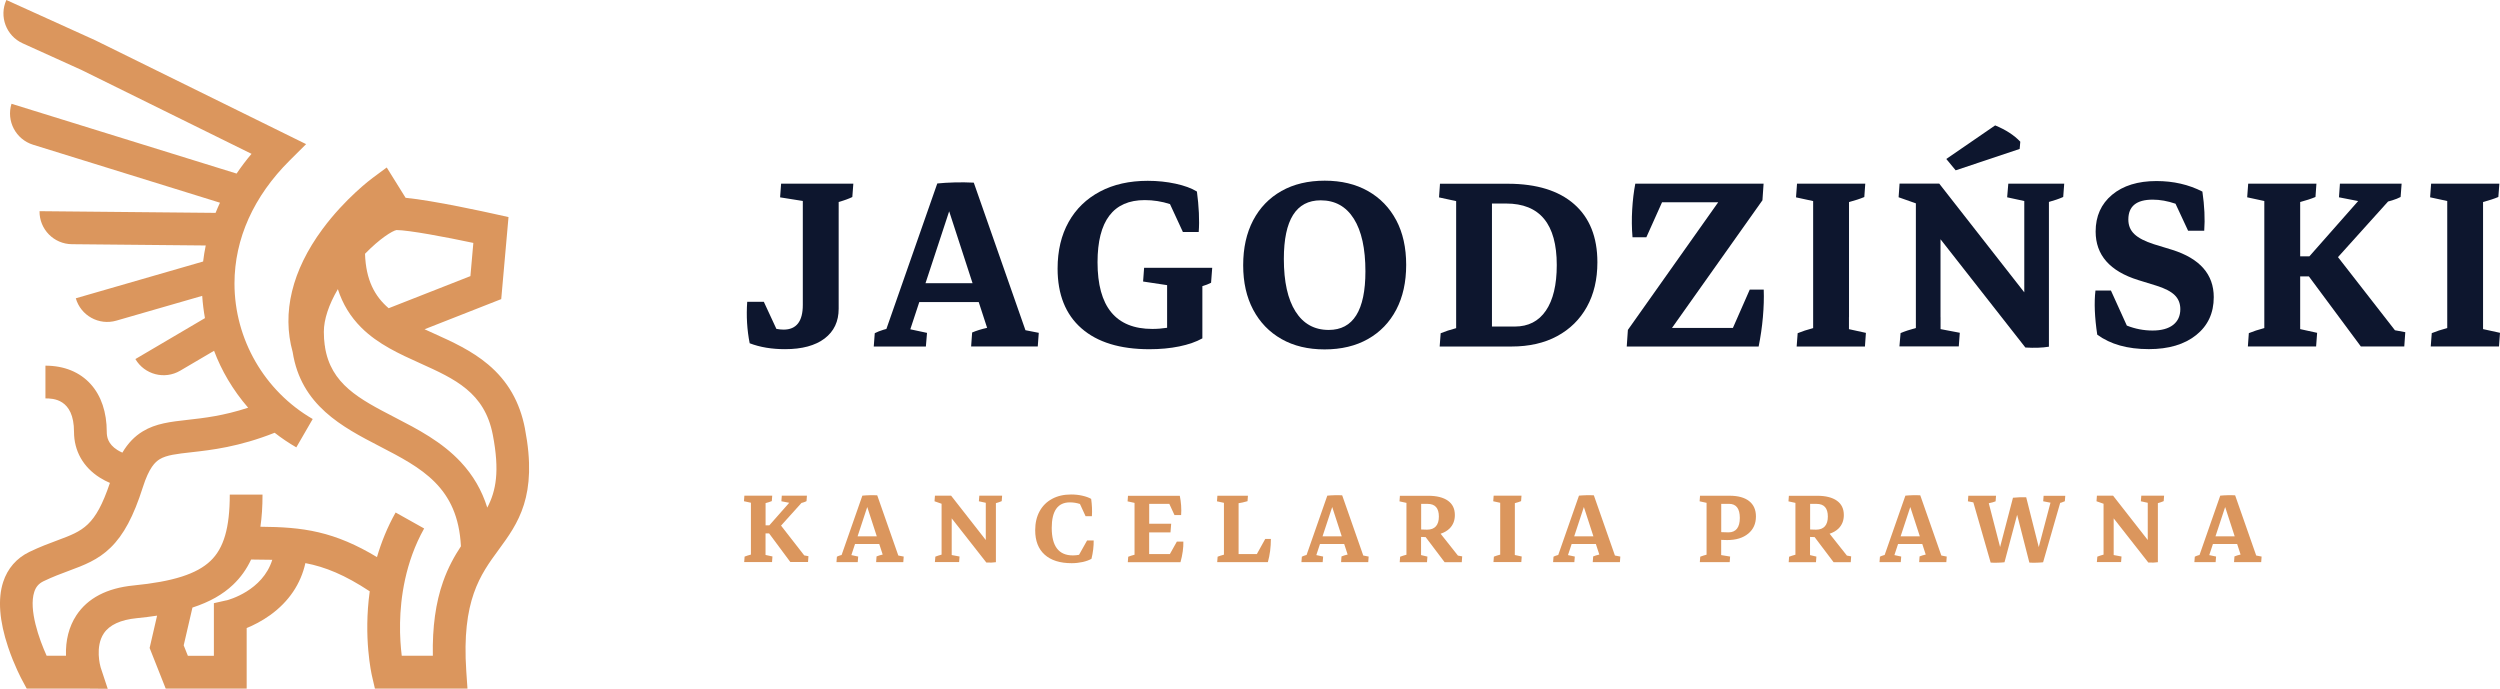
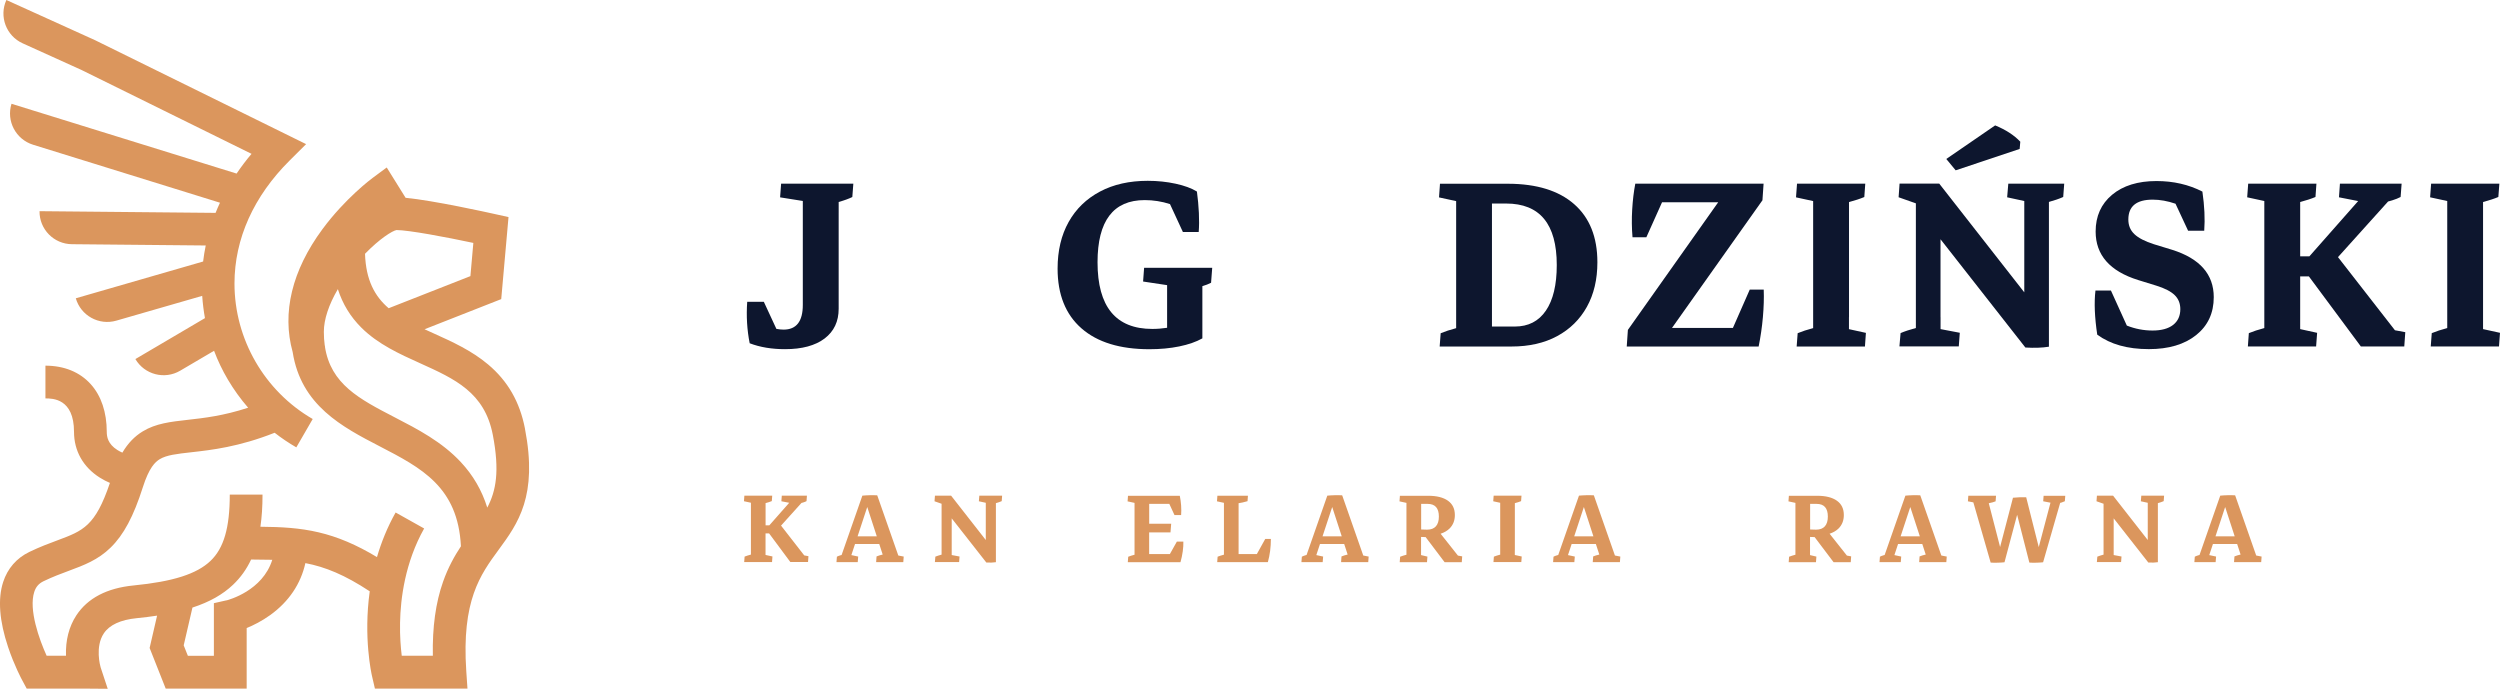
<svg xmlns="http://www.w3.org/2000/svg" id="Layer_2" data-name="Layer 2" viewBox="0 0 545.86 150.39">
  <path d="m183.12,46.5v-2.4c1.25-.35,2.24-.72,2.98-1.08l.22-2.91h-15.77l-.22,2.98,4.96.79v22.7c0,3.59-1.4,5.39-4.2,5.39-.49,0-1.02-.06-1.57-.16l-2.74-5.91h-3.63c-.22,3.11-.04,6.13.54,9.05,2.25.86,4.82,1.29,7.72,1.29,3.71,0,6.59-.78,8.64-2.33,2.05-1.56,3.07-3.72,3.07-6.5v-20.9h0Z" style="fill: #0d162e;" />
-   <path d="m200.73,65.96h12.97l1.83,5.62c-1.28.29-2.37.63-3.27,1.02l-.22,3.05h14.55l.22-2.98-2.91-.57-11.28-32.22c-1.41-.07-2.81-.09-4.18-.05-1.38.04-2.64.11-3.79.23l-11.11,31.76c-.23.06-.46.12-.67.19-.74.23-1.36.47-1.87.74l-.22,2.91h11.38l.25-2.98-3.65-.78,1.96-5.94h0Zm6.52-19.81l5.1,15.68h-10.27l5.16-15.68h0Z" style="fill: #0d162e;" />
  <path d="m249.59,61.47l5.24.79v9.31c-1.06.16-2.14.25-3.23.25-7.97,0-11.96-4.85-11.96-14.55,0-9.05,3.44-13.58,10.31-13.58,1.88,0,3.72.29,5.51.87l2.82,6.1h3.45c.1-1.25.11-2.63.04-4.17-.07-1.53-.22-3.09-.43-4.67-1.17-.72-2.72-1.29-4.65-1.71s-3.96-.63-6.09-.63c-4,0-7.48.78-10.43,2.35-2.96,1.57-5.24,3.78-6.84,6.64-1.6,2.86-2.41,6.25-2.41,10.18,0,5.65,1.74,10,5.21,13.04s8.41,4.56,14.83,4.56c2.35,0,4.52-.2,6.52-.61,2-.41,3.68-.99,5.05-1.76v-11.4c.73-.22,1.37-.46,1.9-.74l.25-3.27h-14.87l-.22,2.98h0v.02Z" style="fill: #0d162e;" />
-   <path d="m304.86,48.09c-1.45-2.74-3.51-4.87-6.18-6.38-2.67-1.51-5.81-2.26-9.43-2.26s-6.79.75-9.46,2.26c-2.67,1.51-4.73,3.65-6.18,6.41-1.45,2.77-2.17,6.03-2.17,9.79s.73,6.98,2.19,9.73,3.52,4.88,6.18,6.39,5.79,2.26,9.41,2.26,6.79-.75,9.46-2.26c2.67-1.51,4.73-3.65,6.18-6.41,1.45-2.76,2.17-6.03,2.17-9.79s-.72-7.01-2.17-9.75h0Zm-14.74,23.95c-3.14,0-5.55-1.34-7.25-4.02s-2.55-6.51-2.55-11.49c0-8.52,2.68-12.79,8.04-12.79,3.14,0,5.55,1.34,7.24,4.02s2.53,6.51,2.53,11.49c0,8.52-2.67,12.79-8.01,12.79h0Z" style="fill: #0d162e;" />
  <path d="m330.03,75.66c3.83,0,7.15-.75,9.95-2.26,2.8-1.51,4.97-3.64,6.5-6.39s2.3-6,2.3-9.73c0-5.51-1.69-9.74-5.08-12.71-3.36-2.94-8.16-4.43-14.38-4.45h-14.91l-.21,2.98,3.74.81v27.74c-1.31.35-2.44.72-3.38,1.11l-.22,2.91h15.69Zm-4.27-29.17v-2.05h3.09c7.37,0,11.06,4.48,11.06,13.43,0,4.31-.79,7.63-2.37,9.95s-3.84,3.48-6.79,3.48h-4.99v-24.82h0Z" style="fill: #0d162e;" />
  <path d="m382.05,63.23l-3.68,8.37h-13.3l19.75-27.87.25-3.63h-28.01c-.34,1.75-.56,3.63-.68,5.66s-.1,4.04.07,6.05h3.02l3.43-7.65h12.26l-19.72,27.87-.25,3.63h28.8c.43-2.13.74-4.27.93-6.43s.25-4.15.18-6h-3.05Z" style="fill: #0d162e;" />
  <path d="m403.72,69.27v-25.15c1.3-.35,2.41-.71,3.34-1.1l.21-2.91h-14.9l-.22,2.98,3.74.81v27.74c-1.31.35-2.44.72-3.38,1.11l-.22,2.91h14.91l.21-2.98-3.7-.81v-2.61h.01Z" style="fill: #0d162e;" />
  <path d="m440.98,32.52l.14-1.58c-1.36-1.44-3.2-2.62-5.49-3.56l-10.67,7.33,2.05,2.48,13.97-4.67h0Z" style="fill: #0d162e;" />
  <path d="m423.7,69.27v-17.03l18.53,23.64c1.96.12,3.68.06,5.14-.18v-31.61c1.11-.31,2.17-.65,3.12-1.08l.22-2.91h-12.21l-.25,2.98,3.74.81v19.94l-18.57-23.74h-8.66l-.21,2.98,3.77,1.33v27.22c-1.31.35-2.43.72-3.34,1.11l-.25,2.91h12.96l.22-2.98-4.2-.8v-2.62h0v.03Z" style="fill: #0d162e;" />
  <path d="m469.18,76.23c4.33,0,7.78-1.02,10.34-3.07s3.84-4.81,3.84-8.28c0-4.98-3.03-8.43-9.09-10.34l-3.99-1.22c-1.94-.62-3.35-1.35-4.24-2.19-.89-.84-1.33-1.9-1.33-3.2,0-2.9,1.77-4.34,5.32-4.34,1.6,0,3.26.3,4.98.89l2.75,5.9h3.52c.19-2.56.06-5.41-.4-8.55-2.99-1.53-6.33-2.3-10.02-2.3-4.07,0-7.3,1-9.7,3-2.39,2-3.59,4.67-3.59,8.03,0,5.12,3.1,8.66,9.3,10.59l3.95,1.22c1.84.57,3.18,1.26,4,2.06.83.8,1.24,1.83,1.24,3.07,0,1.48-.53,2.63-1.58,3.45-1.05.81-2.55,1.22-4.49,1.22s-3.78-.36-5.61-1.08l-3.47-7.65h-3.38c-.31,2.63-.18,5.84.39,9.63,2.87,2.11,6.62,3.16,11.24,3.16h.02Z" style="fill: #0d162e;" />
  <path d="m510.47,56.16l10.95-12.16c.3-.08.61-.16.89-.25.73-.23,1.35-.47,1.85-.74l.22-2.91h-13.47l-.21,2.98,4.19.82-10.65,12.07h-2.01v-11.86c1.3-.35,2.41-.71,3.34-1.1l.21-2.91h-14.9l-.22,2.98,3.74.81v27.74c-1.31.35-2.44.72-3.38,1.11l-.21,2.91h14.9l.22-2.98-3.7-.81v-11.51h1.9l11.35,15.3h9.48l.22-3.12-2.26-.42-12.42-15.95h-.03Z" style="fill: #0d162e;" />
  <path d="m542.16,71.87v-27.76c1.3-.35,2.41-.71,3.34-1.1l.22-2.91h-14.9l-.22,2.98,3.74.81v27.74c-1.31.35-2.44.72-3.38,1.11l-.22,2.91h14.9l.22-2.98-3.7-.81h0Z" style="fill: #0d162e;" />
  <path d="m170.52,114.78l4.48-4.97c.11-.03.24-.06.35-.09.3-.09.55-.19.75-.3l.09-1.19h-5.49l-.09,1.22,1.71.33-4.34,4.92h-.82v-4.85c.52-.14.99-.28,1.36-.44l.09-1.19h-6.08l-.09,1.22,1.52.33v11.32c-.53.14-1,.29-1.38.44l-.09,1.19h6.08l.09-1.22-1.51-.33v-4.7h.78l4.63,6.24h3.87l.09-1.27-.92-.17-5.07-6.51h0v.02Z" style="fill: #db965d;" />
  <path d="m191.55,108.15c-.58-.03-1.15-.04-1.71-.02-.56.01-1.08.05-1.55.09l-4.53,12.96c-.09.02-.19.05-.27.07-.3.09-.56.19-.76.3l-.09,1.19h4.64l.1-1.22-1.49-.32.8-2.42h5.29l.75,2.3c-.51.12-.97.25-1.34.41l-.09,1.25h5.93l.09-1.22-1.18-.23-4.6-13.14h.01Zm-4.3,8.95l2.11-6.4,2.08,6.4h-4.19Z" style="fill: #db965d;" />
  <path d="m213.72,109.45l1.52.33v8.13l-7.57-9.68h-3.53l-.09,1.22,1.54.54v11.11c-.52.14-.99.29-1.36.44l-.1,1.19h5.29l.09-1.22-1.71-.32v-8.01l7.56,9.64c.8.05,1.5.02,2.09-.07v-12.89c.45-.13.89-.27,1.27-.44l.09-1.19h-4.98l-.1,1.22h0Z" style="fill: #db965d;" />
-   <path d="m235.61,121.14c-.44.08-.89.13-1.36.13-3.08,0-4.61-2-4.61-6.01,0-3.71,1.32-5.57,3.96-5.57.76,0,1.49.12,2.2.35l1.23,2.67h1.38c.08-1.24.02-2.5-.16-3.78-.5-.29-1.15-.52-1.94-.7s-1.61-.26-2.45-.26c-1.59,0-2.97.32-4.15.96s-2.08,1.54-2.72,2.71-.96,2.55-.96,4.14c0,2.31.69,4.09,2.07,5.33s3.34,1.86,5.9,1.86c.83,0,1.63-.09,2.41-.26.78-.18,1.41-.41,1.91-.7.34-1.39.5-2.72.48-4h-1.44l-1.75,3.12h0Z" style="fill: #db965d;" />
  <path d="m255.44,120.97h-4.53v-4.73h4.66l.15-1.88h-4.8v-4.35h4.39l1.13,2.45h1.45c.05-.66.05-1.36,0-2.09s-.15-1.44-.29-2.12h-11.31l-.09,1.22,1.52.33v11.32c-.53.14-1,.29-1.38.44l-.09,1.19h11.5c.22-.78.39-1.57.5-2.37s.15-1.5.13-2.12h-1.42l-1.52,2.71h0Z" style="fill: #db965d;" />
  <path d="m274.44,120.97h-4v-11.1c.3-.05.61-.1.88-.16.42-.1.78-.19,1.07-.28l.09-1.19h-6.67l-.09,1.22,1.52.33v11.32c-.53.14-1,.29-1.38.44l-.09,1.19h11.06c.44-1.57.66-3.26.66-5.07h-1.23l-1.83,3.3h.01Z" style="fill: #db965d;" />
  <path d="m293.07,108.15c-.58-.03-1.15-.04-1.71-.02-.56.01-1.08.05-1.55.09l-4.53,12.96c-.09.02-.19.05-.27.07-.3.09-.56.19-.76.3l-.09,1.19h4.64l.1-1.22-1.49-.32.8-2.42h5.29l.75,2.3c-.51.12-.97.25-1.34.41l-.09,1.25h5.93l.09-1.22-1.18-.23-4.6-13.14h0Zm-4.3,8.95l2.11-6.4,2.08,6.4h-4.19,0Z" style="fill: #db965d;" />
  <path d="m314.57,116.53c.78-.26,1.43-.64,1.94-1.14.77-.77,1.15-1.75,1.15-2.94,0-1.36-.5-2.4-1.51-3.12s-2.45-1.08-4.32-1.08h-6.17l-.09,1.22,1.52.33v11.32c-.53.14-1,.29-1.38.44l-.09,1.19h5.96l.09-1.22-1.39-.33v-3.96c.34.01.68.03,1,.03l4.14,5.48h3.75l.09-1.27-.93-.17-3.77-4.76h0v-.02Zm-4.27-5.68v-.83h1.41c1.64,0,2.46.92,2.46,2.77s-.86,2.86-2.58,2.86c-.42,0-.85-.02-1.29-.04v-4.75h0Z" style="fill: #db965d;" />
  <path d="m330.76,120.13v-10.27c.52-.14.99-.28,1.36-.44l.09-1.19h-6.08l-.09,1.22,1.52.33v11.32c-.53.14-1,.29-1.38.44l-.09,1.19h6.08l.09-1.22-1.51-.33v-1.06h.01Z" style="fill: #db965d;" />
  <path d="m348.02,108.15c-.58-.03-1.15-.04-1.71-.02-.56.01-1.08.05-1.55.09l-4.53,12.96c-.09.02-.19.05-.27.07-.3.09-.56.19-.76.3l-.09,1.19h4.64l.1-1.22-1.49-.32.8-2.42h5.29l.75,2.3c-.51.12-.97.25-1.34.41l-.09,1.25h5.93l.09-1.22-1.18-.23-4.6-13.14h0Zm-4.3,8.95l2.11-6.4,2.08,6.4h-4.19,0Z" style="fill: #db965d;" />
-   <path d="m381.91,109.41c-1-.78-2.42-1.17-4.26-1.17h-6.46l-.09,1.22,1.52.33v11.32c-.53.14-1,.29-1.38.44l-.09,1.19h6.52l.09-1.22-1.95-.32v-3.32c.45.02.89.04,1.32.04,1.92,0,3.45-.47,4.58-1.4,1.13-.93,1.69-2.18,1.69-3.76,0-1.46-.5-2.57-1.49-3.35h0Zm-4.51,6.83c-.52,0-1.04-.02-1.58-.05v-6.18h1.7c1.57,0,2.36,1.03,2.36,3.08s-.83,3.15-2.48,3.15Z" style="fill: #db965d;" />
  <path d="m399.5,116.53c.78-.26,1.43-.64,1.94-1.14.77-.77,1.15-1.75,1.15-2.94,0-1.36-.5-2.4-1.51-3.12s-2.45-1.08-4.32-1.08h-6.17l-.09,1.22,1.52.33v11.32c-.53.14-1,.29-1.38.44l-.09,1.19h5.96l.09-1.22-1.39-.33v-3.96c.34.01.68.03,1,.03l4.14,5.48h3.75l.09-1.27-.93-.17-3.77-4.76h0v-.02Zm-4.27-5.68v-.83h1.41c1.64,0,2.46.92,2.46,2.77s-.86,2.86-2.58,2.86c-.42,0-.85-.02-1.29-.04v-4.75h0Z" style="fill: #db965d;" />
  <path d="m419.29,108.15c-.58-.03-1.15-.04-1.71-.02-.56.01-1.08.05-1.55.09l-4.53,12.96c-.09.02-.19.05-.27.07-.3.09-.56.19-.76.3l-.09,1.19h4.64l.1-1.22-1.49-.32.8-2.42h5.29l.75,2.3c-.51.12-.97.25-1.34.41l-.09,1.25h5.93l.09-1.22-1.18-.23-4.6-13.14h0Zm-4.3,8.95l2.11-6.4,2.08,6.4h-4.19,0Z" style="fill: #db965d;" />
  <path d="m446.11,109.45l1.6.31-2.56,9.7-2.74-10.88c-.48-.02-.97-.02-1.49,0-.51.02-.98.05-1.4.1l-2.81,10.76-2.47-9.56c.63-.13,1.14-.27,1.49-.42l.09-1.22h-6.05l-.09,1.22,1.19.23,3.78,13.15c.49.03,1.01.04,1.57.02.56-.01,1.04-.05,1.45-.09l2.76-10.37,2.67,10.44c.48.03,1,.04,1.56.02.56-.01,1.04-.05,1.44-.09l3.73-12.97c.09-.02.2-.04.28-.07.3-.1.54-.2.74-.29l.09-1.19h-4.73l-.09,1.22h0v-.02Z" style="fill: #db965d;" />
  <path d="m467.43,109.45l1.52.33v8.13l-7.57-9.68h-3.53l-.09,1.22,1.54.54v11.11c-.52.14-.99.29-1.36.44l-.1,1.19h5.29l.09-1.22-1.71-.32v-8.01l7.56,9.64c.8.05,1.5.02,2.09-.07v-12.89c.45-.13.89-.27,1.27-.44l.09-1.19h-4.98l-.1,1.22h0Z" style="fill: #db965d;" />
  <path d="m488.04,108.15c-.58-.03-1.15-.04-1.71-.02-.56.01-1.08.05-1.55.09l-4.53,12.96c-.09.02-.19.05-.27.07-.3.09-.56.19-.76.3l-.09,1.19h4.64l.1-1.22-1.49-.32.8-2.42h5.29l.75,2.3c-.51.12-.97.25-1.34.41l-.09,1.25h5.93l.09-1.22-1.18-.23-4.6-13.14h0Zm-4.3,8.95l2.11-6.4,2.08,6.4h-4.19,0Z" style="fill: #db965d;" />
  <path d="m114.62,93.57c-1.12-5.8-3.75-10.38-8.04-13.99-3.61-3.04-7.82-4.95-11.9-6.79-.67-.3-1.33-.6-1.98-.9l16.74-6.58,1.59-17.91-3.06-.68c-1.48-.33-13.27-2.94-19.41-3.53l-4.12-6.62-3.11,2.3c-.24.18-5.96,4.44-10.94,11.19-6.64,9-8.87,18.24-6.49,26.8,1.82,11.68,10.88,16.38,18.98,20.58,9.15,4.74,17.11,8.87,17.76,21.84-1.42,2.15-2.81,4.64-3.9,7.74-1.61,4.57-2.35,9.89-2.23,16.16h-6.79c-.22-1.76-.43-4.27-.37-7.22.1-5.28,1.09-13.14,5.26-20.57l-6.23-3.49c-1.82,3.24-3.13,6.53-4.07,9.74-4.5-2.71-8.57-4.43-12.75-5.41-4.14-.97-8.11-1.18-12.7-1.22.31-2.11.46-4.43.46-7.01h-7.15c0,7.23-1.3,11.7-4.21,14.47-3,2.86-8.18,4.51-16.79,5.36-5.82.57-10.03,2.77-12.5,6.53-1.6,2.43-2.38,5.47-2.26,8.81h-4.23c-1.64-3.62-3.94-10.09-2.7-13.92.36-1.12.99-1.84,2.02-2.34,2.02-.97,3.81-1.64,5.54-2.28,3.26-1.21,6.34-2.35,9.11-5.06,2.85-2.77,5.02-6.84,7.04-13.18,1.36-4.28,2.69-5.52,3.69-6.13,1.5-.91,3.76-1.16,6.88-1.51,4.44-.5,10.4-1.17,18.21-4.26,1.5,1.17,3.08,2.24,4.73,3.19l3.58-6.19c-10.53-6.09-17.08-17.43-17.08-29.58,0-9.75,4.18-19.06,12.09-26.91l3.55-3.53L20.95,8.87l-.05-.03L1.39,0h0c-1.63,3.59-.04,7.83,3.56,9.46l12.89,5.84,37.08,18.29c-1.18,1.4-2.27,2.84-3.26,4.31L2.51,22.66h0c-1.17,3.77.94,7.77,4.71,8.94l40.81,12.66c-.34.73-.66,1.47-.96,2.22l-38.44-.37h0c-.04,3.95,3.13,7.18,7.08,7.21l29.21.28c-.24,1.16-.43,2.32-.57,3.5l-27.8,8.03h0c1.09,3.79,5.06,5.98,8.85,4.88l18.75-5.41c.11,1.63.31,3.26.6,4.86l-15.19,8.94h0c2,3.4,6.38,4.54,9.78,2.54l7.4-4.35c.82,2.18,1.83,4.29,3.02,6.3,1.29,2.18,2.77,4.23,4.42,6.13-5.38,1.77-9.63,2.25-13.21,2.65-3.73.42-6.95.78-9.79,2.51-1.78,1.08-3.24,2.58-4.46,4.65-.35-.15-.73-.35-1.1-.58-2.07-1.31-2.31-2.89-2.31-3.96,0-4.27-1.21-7.87-3.5-10.41-2.38-2.64-5.8-4.04-9.89-4.04v7.15c1.54,0,6.24,0,6.24,7.3,0,4.15,2,7.71,5.64,10,.76.48,1.51.85,2.2,1.15-3.19,9.46-5.86,10.45-11.44,12.53-1.8.67-3.83,1.42-6.15,2.54-2.78,1.34-4.76,3.61-5.72,6.57-1.2,3.7-.84,8.48,1.08,14.21,1.34,4,2.98,7.06,3.05,7.18l1.01,1.88h12.73l4.96.04-1.55-4.69c-.07-.24-1.26-4.48.7-7.41,1.24-1.85,3.67-2.97,7.22-3.32,1.56-.15,3.02-.34,4.41-.55l-1.63,7.06,3.51,8.87h17.68v-13.22c1.45-.59,3.3-1.51,5.18-2.86,4.04-2.93,6.63-6.78,7.64-11.32,4.36.84,8.6,2.57,14.05,6.16-1.4,10.09.38,17.98.49,18.48l.64,2.76h20.21l-.26-3.81c-1.04-15.44,3.07-21.05,7.05-26.48,4.23-5.77,8.61-11.75,5.76-26.47h0v-.02Zm-65.18,37.51l-2.74.62v11.49h-5.68l-.91-2.28,1.91-8.25c3.75-1.22,6.63-2.86,8.87-4.99,1.64-1.56,2.94-3.37,3.94-5.5,1.64,0,3.17.02,4.62.06-2.11,6.77-9.53,8.74-10.01,8.87v-.02Zm53.27-70.79l-17.85,7.01c-3.02-2.59-4.97-6.11-5.16-11.89,3.21-3.31,5.95-5,6.87-5.18,2.77.03,10.66,1.51,16.78,2.81,0,0-.64,7.25-.64,7.25Zm3.68,50.54c-1.18-3.78-3.1-7.07-5.77-9.93-4.15-4.45-9.39-7.17-14.46-9.79-7.7-3.99-13.96-7.23-15.22-15.46h.04c-.03-.1-.05-.18-.08-.27-.13-.92-.19-1.89-.19-2.94,0-2.69,1.08-5.93,3.06-9.31,1.04,3.25,2.74,6.03,5.13,8.41,3.65,3.63,8.32,5.74,12.84,7.78,7.55,3.41,14.07,6.35,15.86,15.62,1.53,7.93.71,12.26-1.21,15.9h0Z" style="fill: #db965d;" />
</svg>